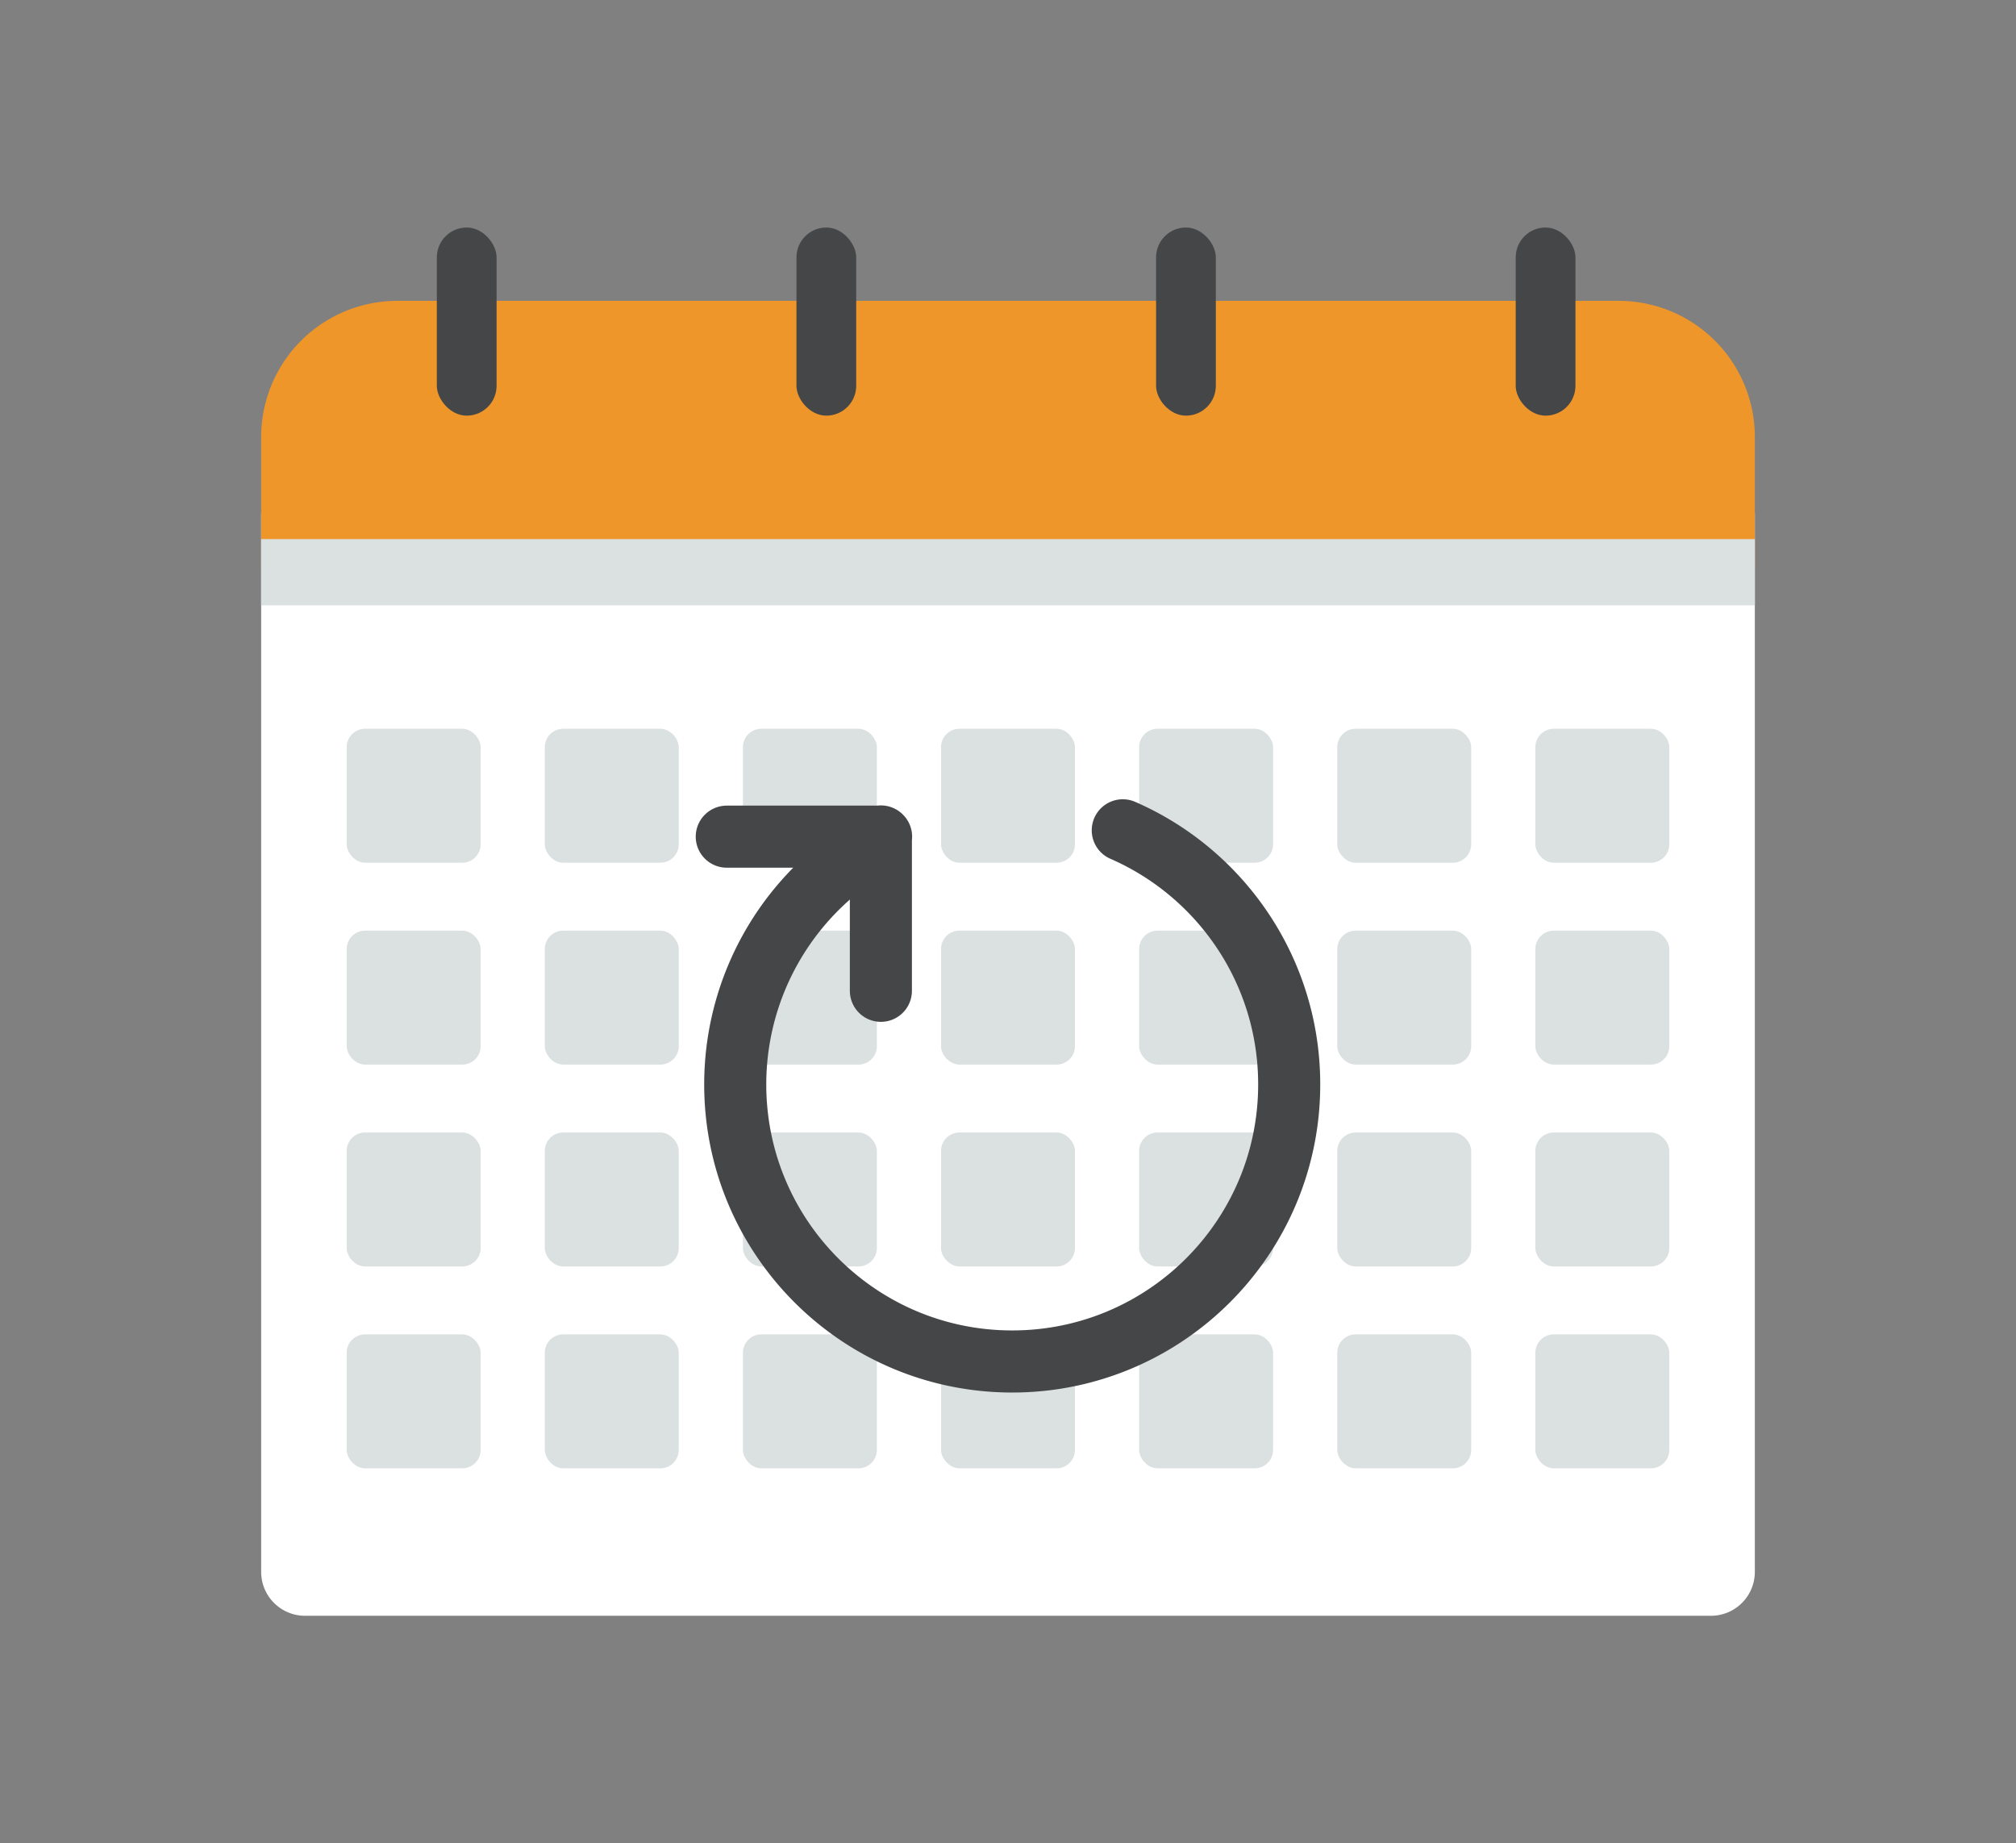
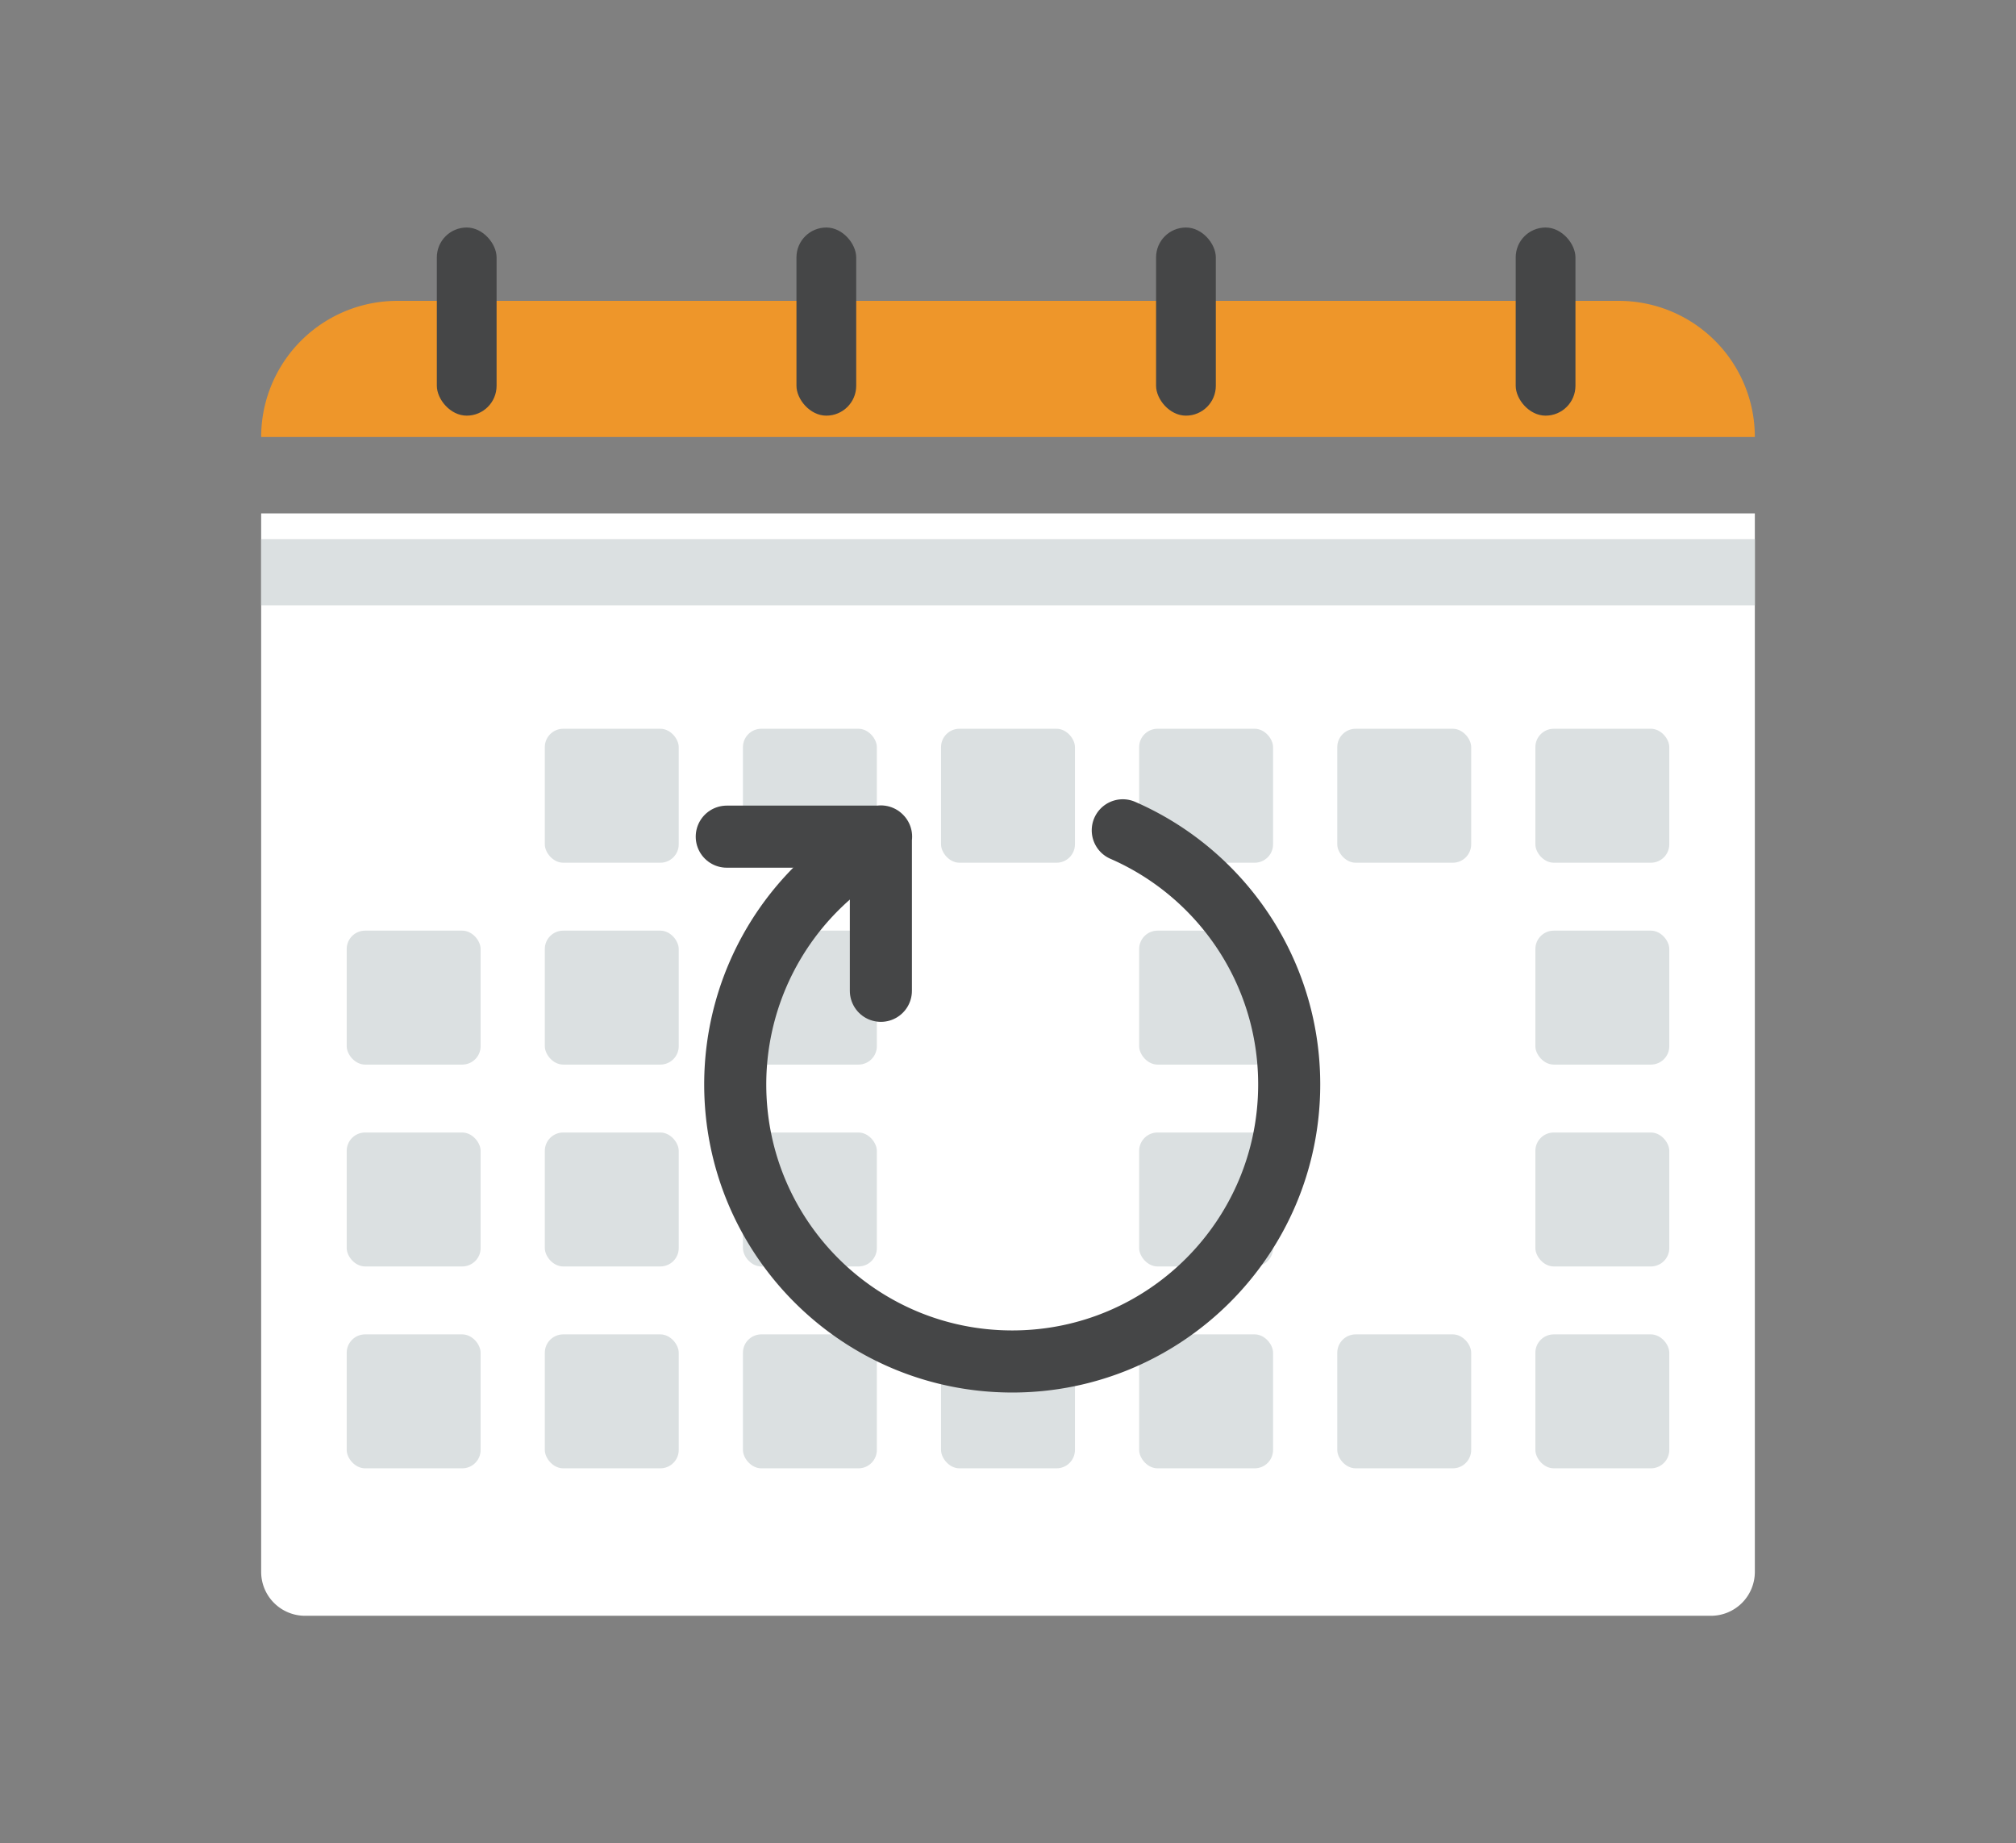
<svg xmlns="http://www.w3.org/2000/svg" id="Layer_1" data-name="Layer 1" viewBox="0 0 1786.57 1633.19">
  <rect x="0" y="0" width="1786.57" height="1633.19" fill="#808080" stroke="none" />
  <defs>
    <style>.cls-1{fill:#fff;}.cls-2{fill:#ee962a;}.cls-3{fill:#454647;}.cls-4{fill:#dbe0e1;}.cls-5{fill:none;stroke:#454647;stroke-linecap:round;stroke-linejoin:round;stroke-width:55.01px;}</style>
  </defs>
  <path class="cls-1" d="M1555.13,454.87V1392.7a38.91,38.91,0,0,1-38.91,38.91H270.35a38.91,38.91,0,0,1-38.91-38.91V454.87Z" />
-   <path class="cls-2" d="M1555.13,387.2V503.88H231.44V387.2A120.62,120.62,0,0,1,352.06,266.57h1082.5A120.58,120.58,0,0,1,1555.13,387.2Z" />
+   <path class="cls-2" d="M1555.13,387.2H231.44V387.2A120.62,120.62,0,0,1,352.06,266.57h1082.5A120.58,120.58,0,0,1,1555.13,387.2Z" />
  <rect class="cls-3" x="387.12" y="201.58" width="52.95" height="166.69" rx="26.47" />
  <rect class="cls-3" x="705.82" y="201.58" width="52.95" height="166.69" rx="26.47" />
  <rect class="cls-3" x="1024.51" y="201.58" width="52.95" height="166.69" rx="26.47" />
  <rect class="cls-3" x="1343.21" y="201.58" width="52.95" height="166.69" rx="26.47" />
  <rect class="cls-4" x="231.44" y="477.65" width="1323.7" height="58.67" />
-   <rect class="cls-4" x="307.25" y="645.7" width="118.68" height="118.68" rx="16.29" />
  <rect class="cls-4" x="482.81" y="645.7" width="118.68" height="118.68" rx="16.29" />
  <rect class="cls-4" x="658.38" y="645.7" width="118.68" height="118.68" rx="16.29" />
  <rect class="cls-4" x="833.94" y="645.7" width="118.68" height="118.68" rx="16.29" />
  <rect class="cls-4" x="1009.51" y="645.7" width="118.68" height="118.68" rx="16.29" />
  <rect class="cls-4" x="1185.08" y="645.7" width="118.68" height="118.68" rx="16.29" />
  <rect class="cls-4" x="1360.64" y="645.7" width="118.68" height="118.68" rx="16.29" />
  <rect class="cls-4" x="307.25" y="824.56" width="118.68" height="118.68" rx="16.29" />
  <rect class="cls-4" x="482.81" y="824.56" width="118.68" height="118.68" rx="16.29" />
  <rect class="cls-4" x="658.38" y="824.56" width="118.68" height="118.68" rx="16.29" />
-   <rect class="cls-4" x="833.94" y="824.56" width="118.68" height="118.68" rx="16.29" />
  <rect class="cls-4" x="1009.51" y="824.56" width="118.68" height="118.68" rx="16.29" />
-   <rect class="cls-4" x="1185.08" y="824.56" width="118.68" height="118.68" rx="16.29" />
  <rect class="cls-4" x="1360.64" y="824.56" width="118.68" height="118.68" rx="16.29" />
  <rect class="cls-4" x="307.25" y="1003.42" width="118.68" height="118.68" rx="16.29" />
  <rect class="cls-4" x="482.81" y="1003.42" width="118.68" height="118.68" rx="16.29" />
  <rect class="cls-4" x="658.38" y="1003.42" width="118.68" height="118.68" rx="16.29" />
-   <rect class="cls-4" x="833.94" y="1003.42" width="118.68" height="118.68" rx="16.29" />
  <rect class="cls-4" x="1009.51" y="1003.42" width="118.68" height="118.68" rx="16.29" />
-   <rect class="cls-4" x="1185.08" y="1003.42" width="118.68" height="118.68" rx="16.29" />
  <rect class="cls-4" x="1360.64" y="1003.42" width="118.68" height="118.68" rx="16.29" />
  <rect class="cls-4" x="307.25" y="1182.28" width="118.68" height="118.68" rx="16.29" />
  <rect class="cls-4" x="482.81" y="1182.28" width="118.68" height="118.68" rx="16.29" />
  <rect class="cls-4" x="658.38" y="1182.28" width="118.68" height="118.68" rx="16.29" />
  <rect class="cls-4" x="833.94" y="1182.28" width="118.68" height="118.68" rx="16.29" />
  <rect class="cls-4" x="1009.51" y="1182.28" width="118.68" height="118.68" rx="16.29" />
  <rect class="cls-4" x="1185.08" y="1182.28" width="118.68" height="118.68" rx="16.29" />
  <rect class="cls-4" x="1360.64" y="1182.28" width="118.68" height="118.68" rx="16.29" />
  <path class="cls-5" d="M995,735.67c86.8,37.84,147.48,124.4,147.48,225.14,0,135.57-109.9,245.48-245.47,245.48S651.56,1096.38,651.56,960.81A245.44,245.44,0,0,1,780,745" />
  <polyline class="cls-5" points="644.05 741.29 780.82 741.29 780.63 741.1 780.63 877.87" />
</svg>